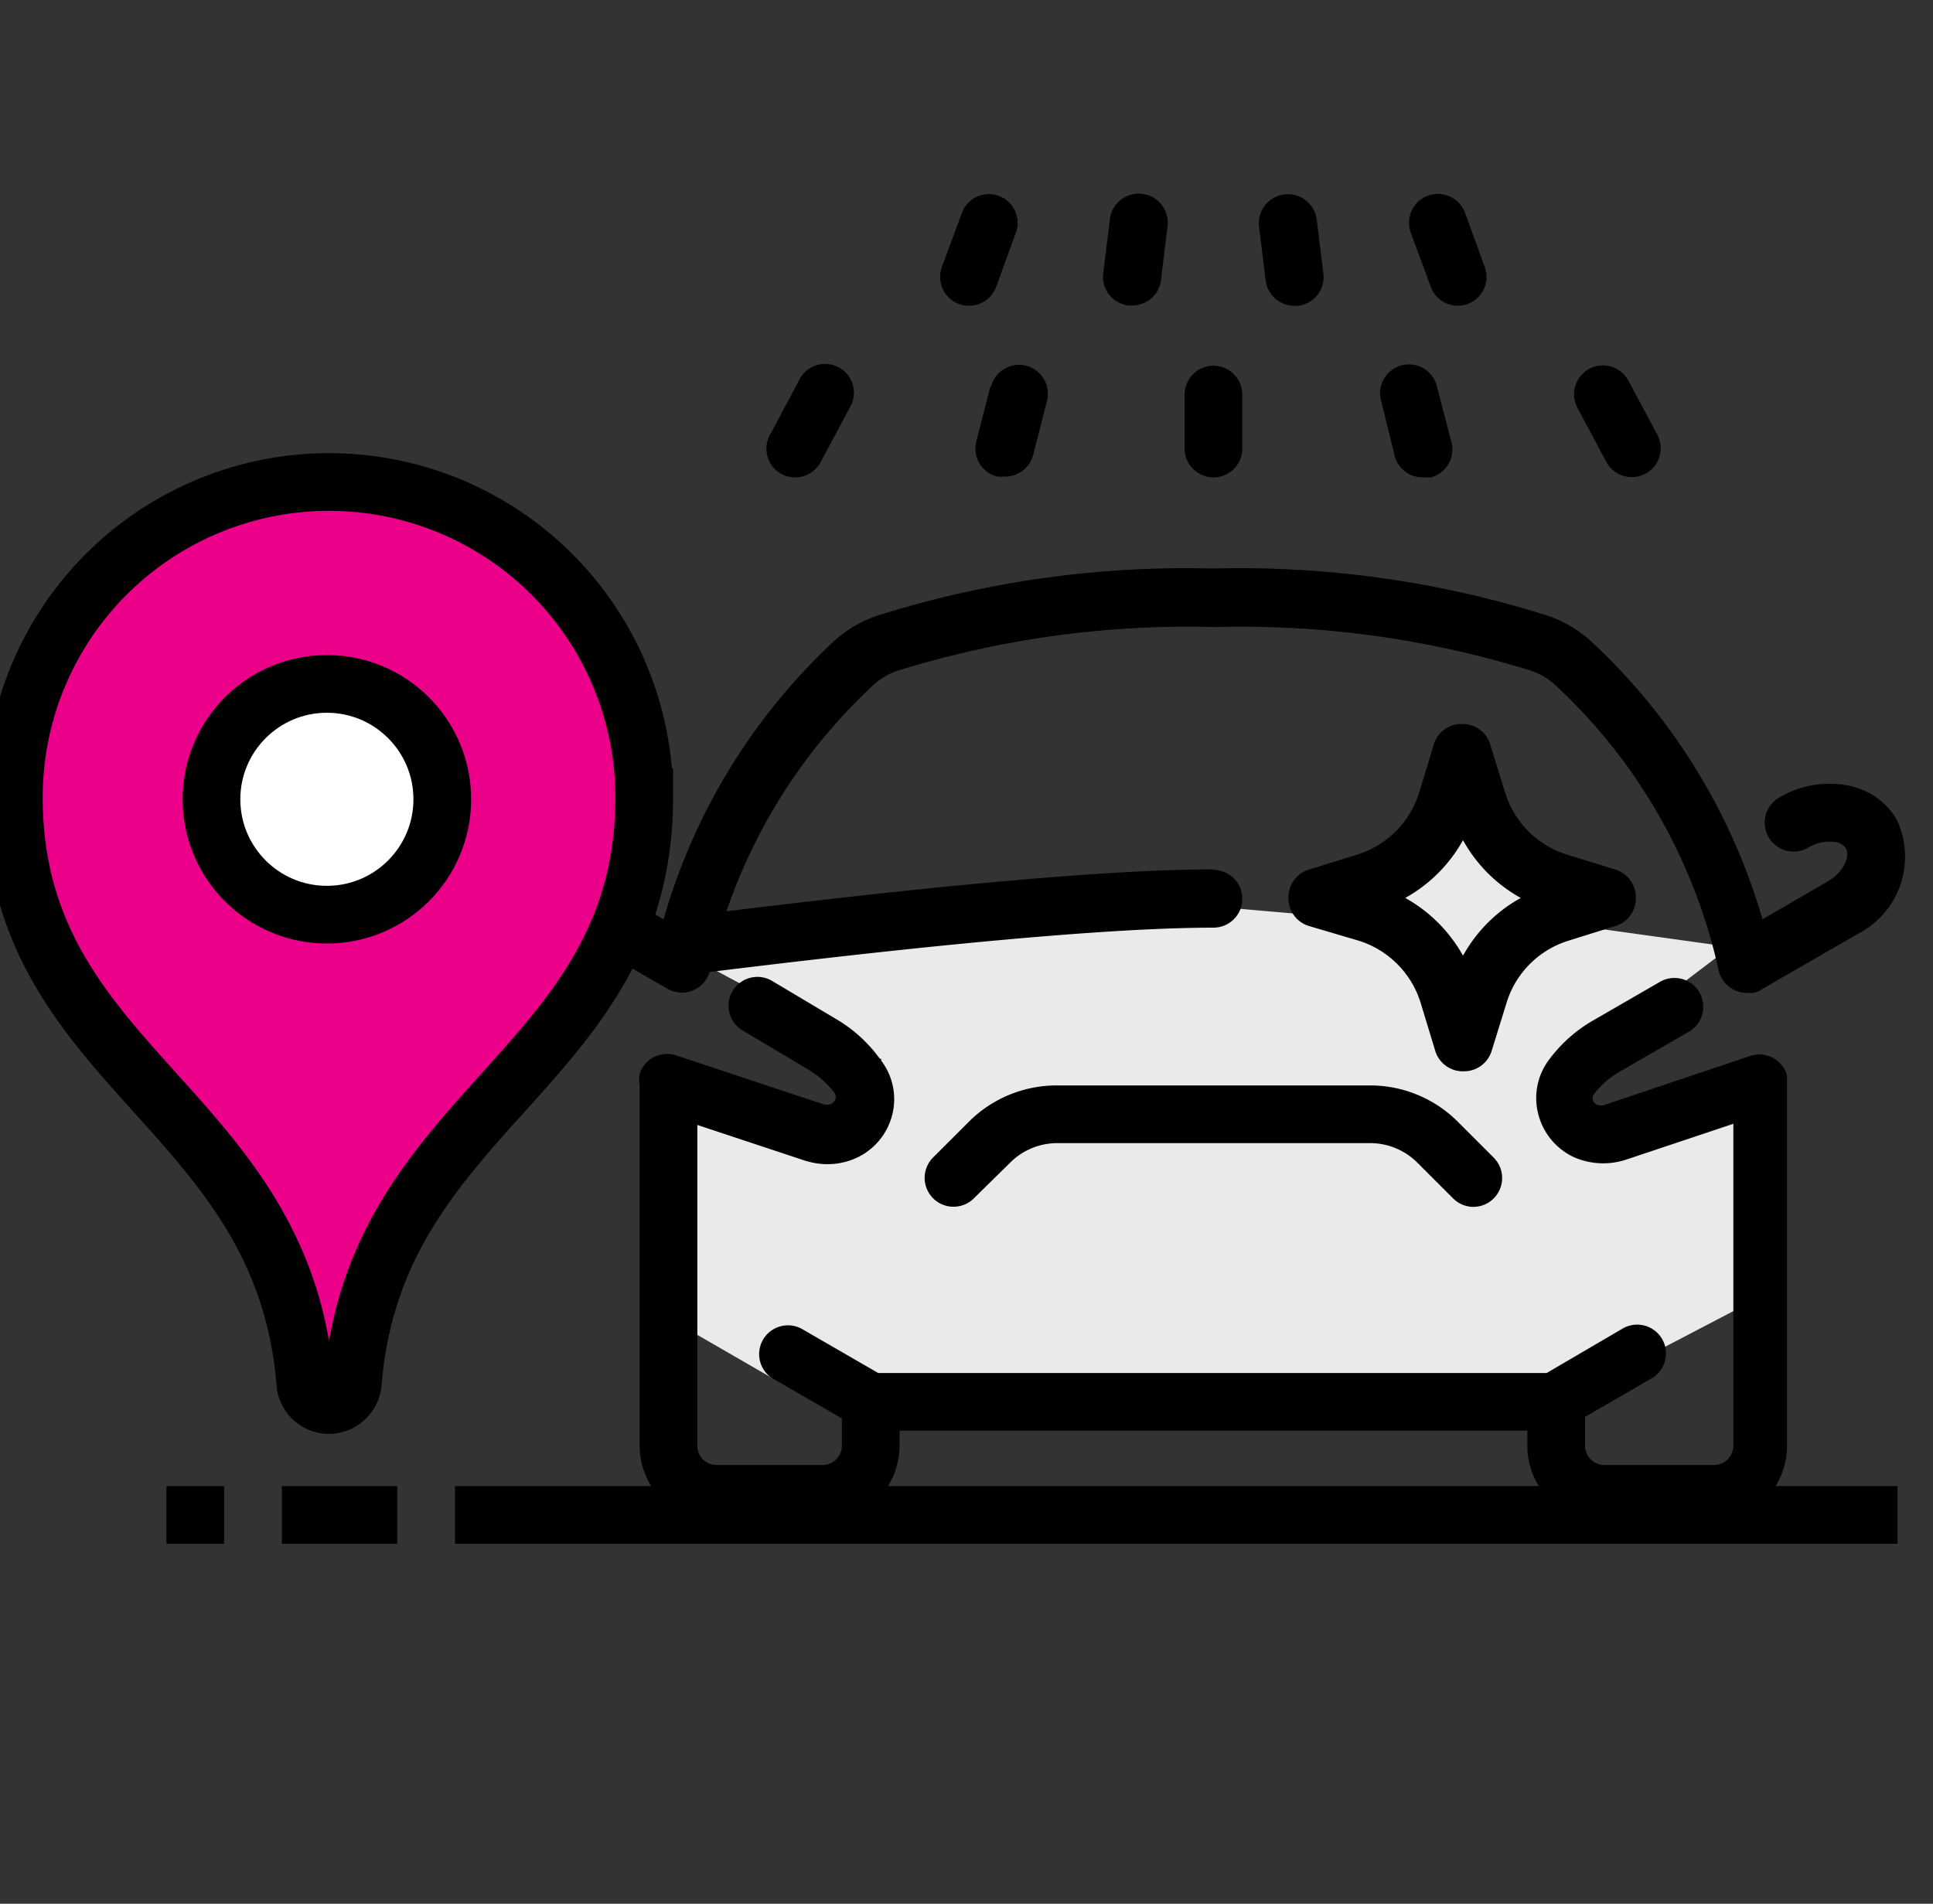
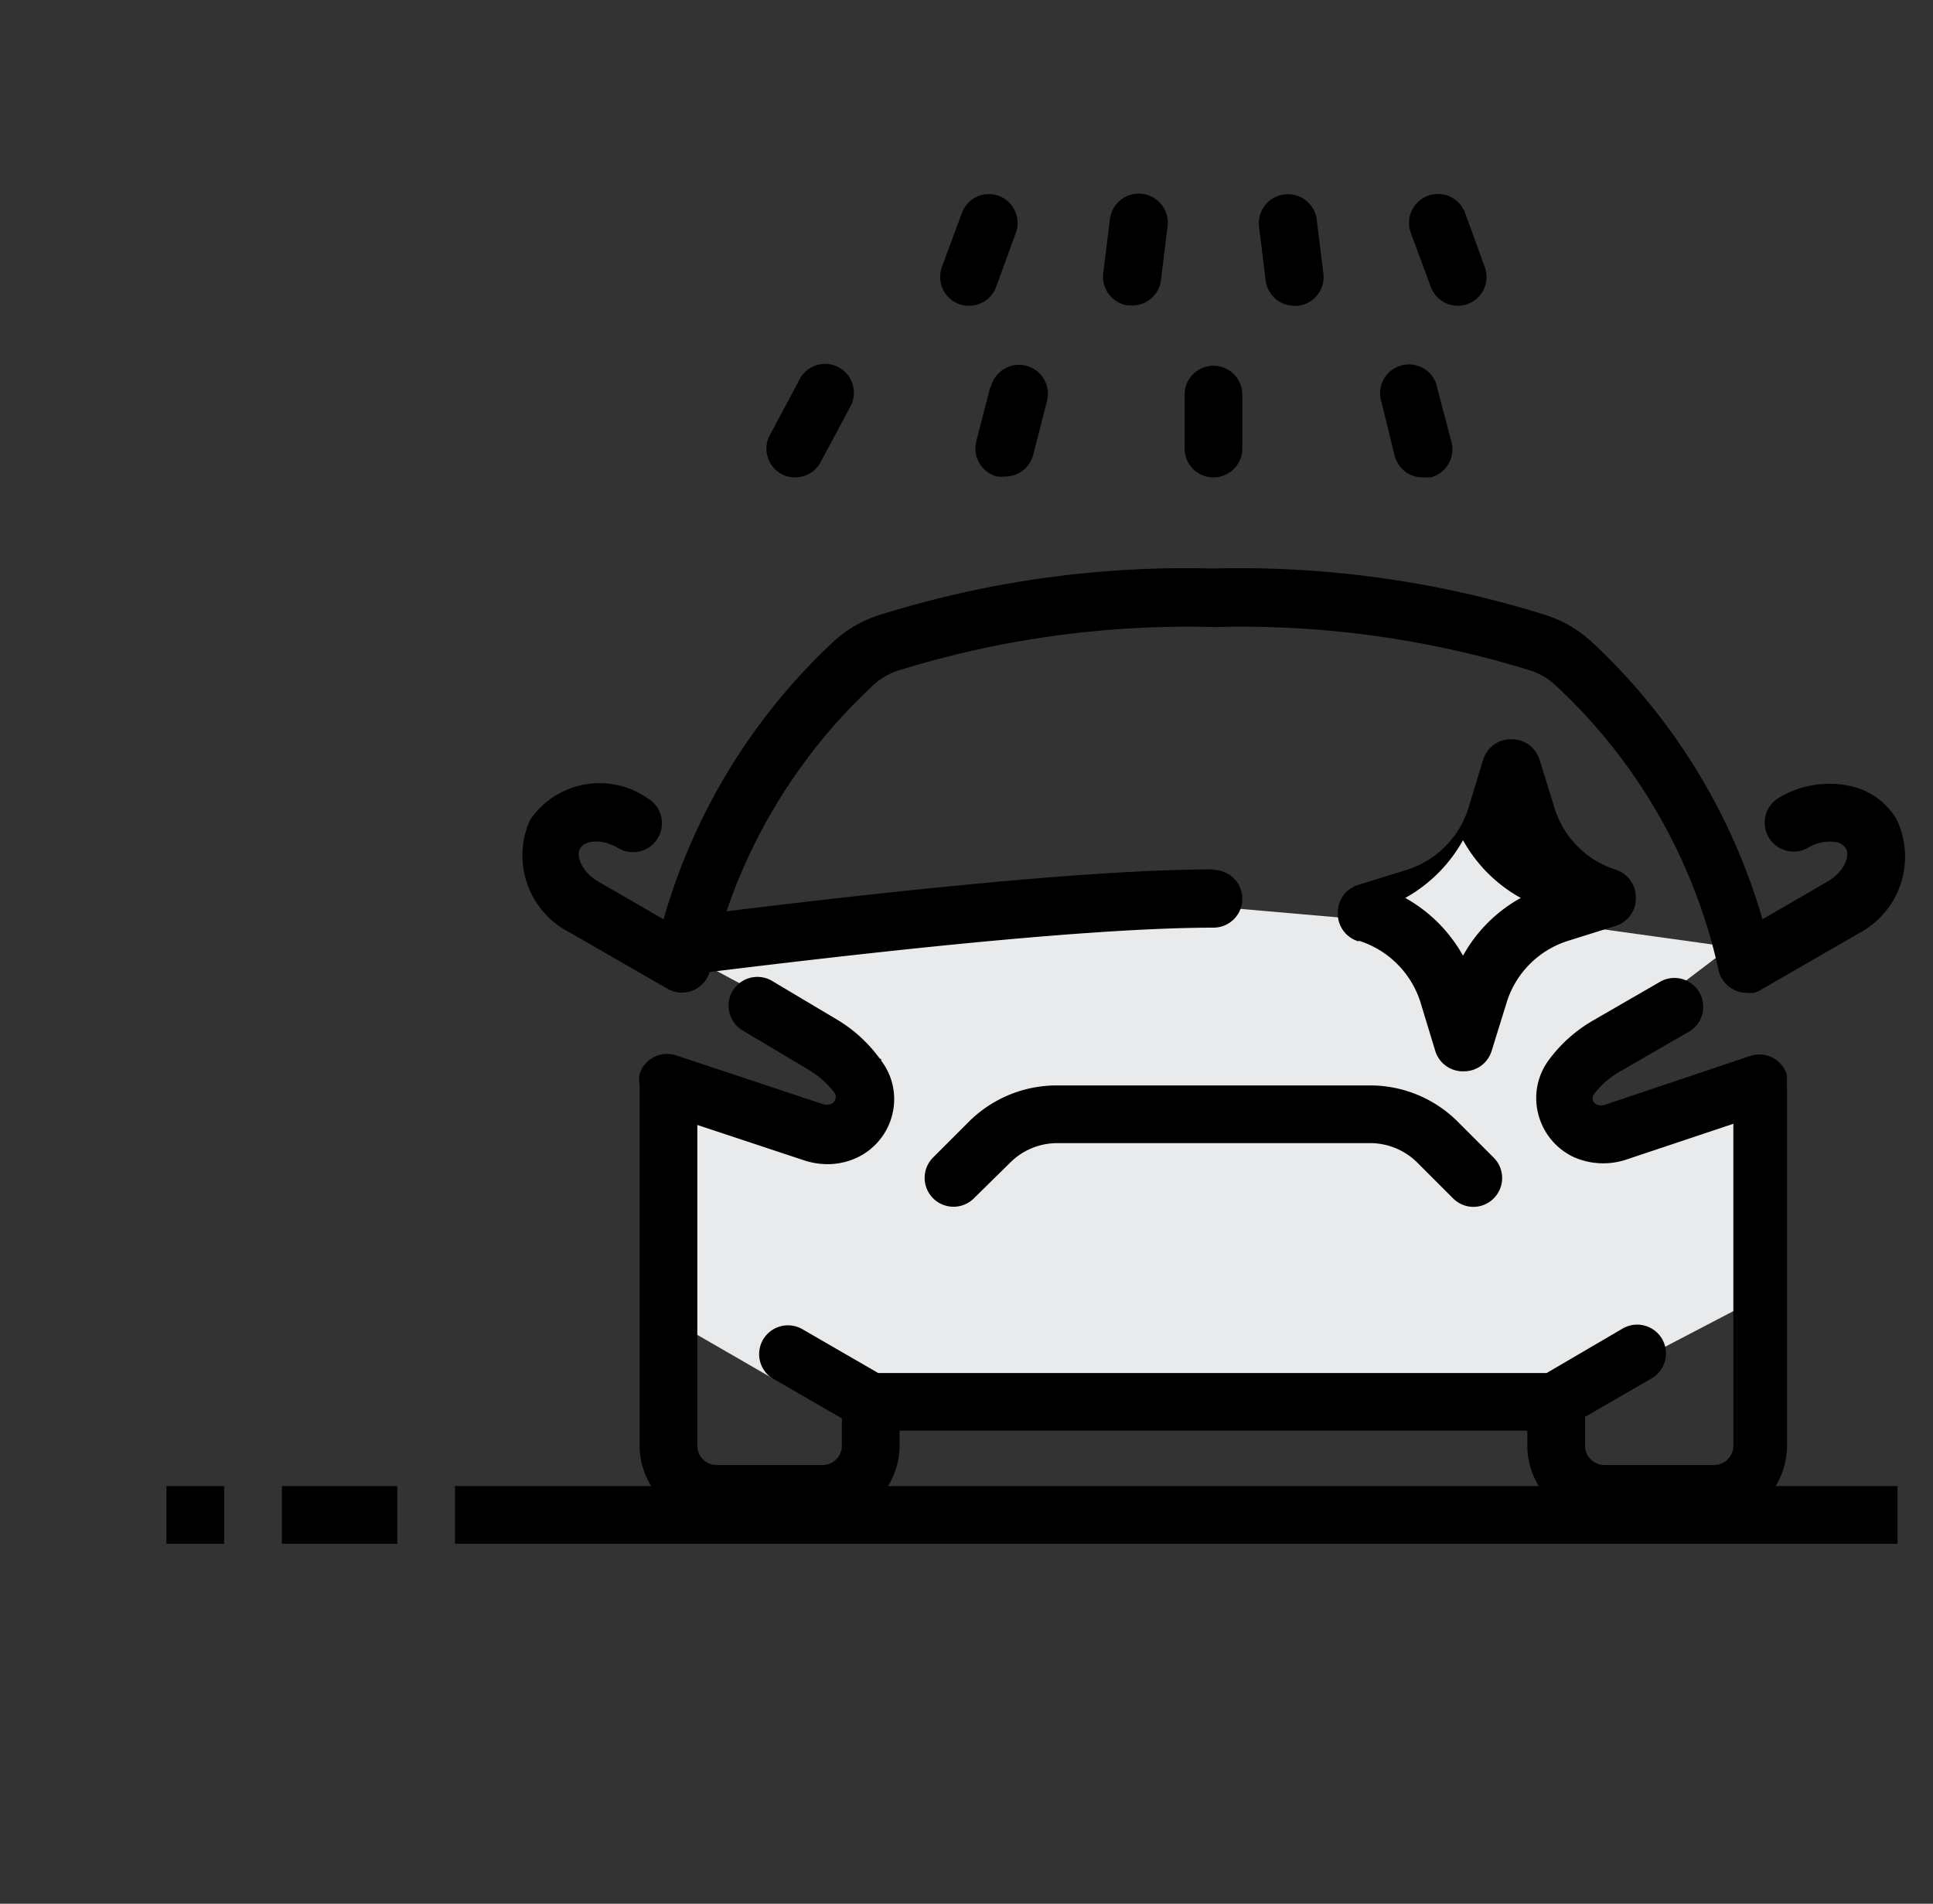
<svg xmlns="http://www.w3.org/2000/svg" viewBox="0 0 67 66">
  <rect x="0" y="0" width="67" height="66" fill="#333333" stroke="none" />
  <defs>
    <style>.cls-1{fill:#e9eaeb;}.cls-2{fill:none;}.cls-2,.cls-3,.cls-4{stroke:#000;stroke-miterlimit:10;stroke-width:2px;}.cls-3{fill:#ec0089;}.cls-4{fill:#fff;}</style>
  </defs>
  <title>K9000-icons</title>
  <g id="icons">
    <polygon class="cls-1" points="23.29 32.83 30.56 36.73 28.91 39.36 23.29 38.19 23.29 45.77 29.18 49.17 53.83 48.72 60.91 45.02 60.91 37.63 55.08 39.11 53.66 37.63 59.97 32.83 53.5 31.93 50.71 34.77 47.82 31.93 38.75 31.14 23.29 32.83" />
    <line class="cls-2" x1="65.77" y1="52.52" x2="15.77" y2="52.52" />
    <line class="cls-2" x1="13.77" y1="52.52" x2="9.77" y2="52.52" />
    <line class="cls-2" x1="7.77" y1="52.52" x2="5.77" y2="52.52" />
    <path d="M61.93,37.56a1.22,1.22,0,0,0,0-.32,1,1,0,0,0-1.27-.63l-5,1.68a.4.4,0,0,1-.32,0,.24.24,0,0,1-.09-.36,3.08,3.08,0,0,1,1-.84l2.25-1.3a1,1,0,1,0-1-1.73l-2.25,1.3a5,5,0,0,0-1.56,1.38,2.21,2.21,0,0,0-.37,1.89,2.26,2.26,0,0,0,1.24,1.49,2.53,2.53,0,0,0,1.78.09l3.74-1.25V50.12a.67.67,0,0,1-.66.67H55.6a.67.67,0,0,1-.66-.67v-1l2.3-1.33a1,1,0,0,0,.37-1.37,1,1,0,0,0-1.37-.36L53.61,47.6H30.44l-2.63-1.52a1,1,0,0,0-1.36.36,1,1,0,0,0,.36,1.37l2.37,1.37v.94a.67.67,0,0,1-.67.67H24.84a.67.67,0,0,1-.67-.67V39l3.74,1.24a2.64,2.64,0,0,0,.78.12,2.42,2.42,0,0,0,1-.22,2.24,2.24,0,0,0,1.23-1.47,2.2,2.2,0,0,0-.37-1.89A5,5,0,0,0,29,35.34L26.75,34a1,1,0,0,0-1.36.36,1,1,0,0,0,.36,1.37L28,37.07a3.21,3.21,0,0,1,.95.85.28.28,0,0,1,0,.2.26.26,0,0,1-.14.15.42.42,0,0,1-.31,0l-5.06-1.68a1,1,0,0,0-1.27.64,1,1,0,0,0,0,.39h0V50.12a2.68,2.68,0,0,0,2.67,2.67h3.67a2.68,2.68,0,0,0,2.67-2.67V49.6H52.94v.52a2.67,2.67,0,0,0,2.66,2.67h3.68a2.67,2.67,0,0,0,2.66-2.67V37.56Z" />
    <path d="M42.06,30.14c-4.78,0-13.25,1-17.9,1.58a1,1,0,0,0,.12,2h.13c4.57-.56,13-1.56,17.65-1.56a1,1,0,0,0,0-2Z" />
    <path d="M33.57,38.9l-1.23,1.23a1,1,0,1,0,1.42,1.41L35,40.32a2.31,2.31,0,0,1,1.64-.69H47.48a2.32,2.32,0,0,1,1.65.68l1.23,1.23a1,1,0,0,0,.7.3,1,1,0,0,0,.71-1.71L50.54,38.9a4.29,4.29,0,0,0-3.06-1.27H36.63A4.31,4.31,0,0,0,33.57,38.9Z" />
    <path d="M44.88,10.6H45a1,1,0,0,0,.87-1.11l-.23-1.87a1,1,0,0,0-2,.24l.23,1.87A1,1,0,0,0,44.88,10.6Z" />
    <path d="M49.59,9.94a1,1,0,0,0,.94.66,1,1,0,0,0,.34-.06,1,1,0,0,0,.59-1.29l-.68-1.87a1,1,0,0,0-1.88.69Z" />
    <path d="M39.11,10.59h.13a1,1,0,0,0,1-.88l.23-1.87a1,1,0,0,0-2-.24l-.23,1.87A1,1,0,0,0,39.11,10.59Z" />
    <path d="M33.24,10.54a1.07,1.07,0,0,0,.35.06,1,1,0,0,0,.94-.66l.68-1.87a1,1,0,0,0-.59-1.28,1,1,0,0,0-1.28.59l-.69,1.87A1,1,0,0,0,33.24,10.54Z" />
-     <path d="M55.67,16a1,1,0,0,0,.89.54,1,1,0,0,0,.89-1.46l-1-1.87a1,1,0,0,0-1.78.92Z" />
    <path d="M48.34,15.8a1,1,0,0,0,1,.75l.25,0a1,1,0,0,0,.72-1.22l-.49-1.87a1,1,0,1,0-1.93.5Z" />
    <path d="M42.06,16.55a1,1,0,0,0,1-1V13.68a1,1,0,0,0-2,0v1.87A1,1,0,0,0,42.06,16.55Z" />
    <path d="M34.32,13.43l-.48,1.87a1,1,0,0,0,.72,1.22,1.07,1.07,0,0,0,.25,0,1,1,0,0,0,1-.75l.48-1.87a1,1,0,1,0-1.94-.5Z" />
    <path d="M27.1,16.44a1,1,0,0,0,.46.11,1,1,0,0,0,.89-.54l1-1.87a1,1,0,1,0-1.77-.92l-1,1.87A1,1,0,0,0,27.1,16.44Z" />
-     <path d="M47.12,32.62a3.27,3.27,0,0,1,2.11,2.11l.52,1.71a1,1,0,0,0,1,.7,1,1,0,0,0,.95-.7l.53-1.71a3.25,3.25,0,0,1,2.11-2.11L56,32.1a1,1,0,0,0,.7-1,1,1,0,0,0-.7-.95l-1.71-.53a3.25,3.25,0,0,1-2.11-2.11l-.53-1.71a1,1,0,0,0-.95-.7,1,1,0,0,0-1,.7l-.52,1.71a3.27,3.27,0,0,1-2.11,2.11l-1.71.53a1,1,0,0,0-.7.95,1,1,0,0,0,.7,1Zm3.59-3.49a5.11,5.11,0,0,0,2,2,5.11,5.11,0,0,0-2,2,5.18,5.18,0,0,0-2-2A5.18,5.18,0,0,0,50.71,29.13Z" />
+     <path d="M47.12,32.62a3.27,3.27,0,0,1,2.11,2.11l.52,1.71a1,1,0,0,0,1,.7,1,1,0,0,0,.95-.7l.53-1.71a3.25,3.25,0,0,1,2.11-2.11L56,32.1a1,1,0,0,0,.7-1,1,1,0,0,0-.7-.95a3.25,3.25,0,0,1-2.11-2.11l-.53-1.71a1,1,0,0,0-.95-.7,1,1,0,0,0-1,.7l-.52,1.71a3.27,3.27,0,0,1-2.11,2.11l-1.71.53a1,1,0,0,0-.7.95,1,1,0,0,0,.7,1Zm3.59-3.49a5.11,5.11,0,0,0,2,2,5.11,5.11,0,0,0-2,2,5.18,5.18,0,0,0-2-2A5.18,5.18,0,0,0,50.71,29.13Z" />
    <path d="M65.74,28.41a2.46,2.46,0,0,0-1.52-1.14,3.41,3.41,0,0,0-2.55.38,1,1,0,0,0,1,1.74,1.42,1.42,0,0,1,1-.19.53.53,0,0,1,.31.21c.16.28-.08.84-.65,1.16l-2.24,1.3a21.2,21.2,0,0,0-5.89-9.59,4.28,4.28,0,0,0-1.57-.94,35.41,35.41,0,0,0-11.6-1.63,35.52,35.52,0,0,0-11.61,1.63,4.28,4.28,0,0,0-1.57.94A21.09,21.09,0,0,0,23,31.87l-2.25-1.3c-.56-.32-.81-.88-.64-1.16s.76-.35,1.33,0a1,1,0,1,0,1-1.74,2.91,2.91,0,0,0-4.07.76,3,3,0,0,0,1.38,3.9l3.39,1.95h0a1,1,0,0,0,1.47-.64,19.09,19.09,0,0,1,5.64-9.87,2.34,2.34,0,0,1,.84-.51,33.84,33.84,0,0,1,11-1.52,33.77,33.77,0,0,1,11,1.52,2.34,2.34,0,0,1,.84.51,19.09,19.09,0,0,1,5.64,9.87,1,1,0,0,0,1,.78.75.75,0,0,0,.21,0,.79.79,0,0,0,.28-.12h0l3.38-1.95A3,3,0,0,0,65.74,28.41Z" />
-     <path class="cls-3" d="M11.4,16.71A10.93,10.93,0,0,0,.48,27.64c0,9.43,9.32,10.71,10.1,20.29a.83.83,0,0,0,.82.78.84.84,0,0,0,.83-.78c.78-9.58,10.1-10.86,10.1-20.29A10.93,10.93,0,0,0,11.4,16.71Z" />
-     <circle class="cls-4" cx="11.33" cy="27.71" r="4" />
    <path class="cls-1" d="M50.71,29.13a5.11,5.11,0,0,0,2,2,5.11,5.11,0,0,0-2,2,5.18,5.18,0,0,0-2-2A5.18,5.18,0,0,0,50.71,29.13Z" />
  </g>
</svg>